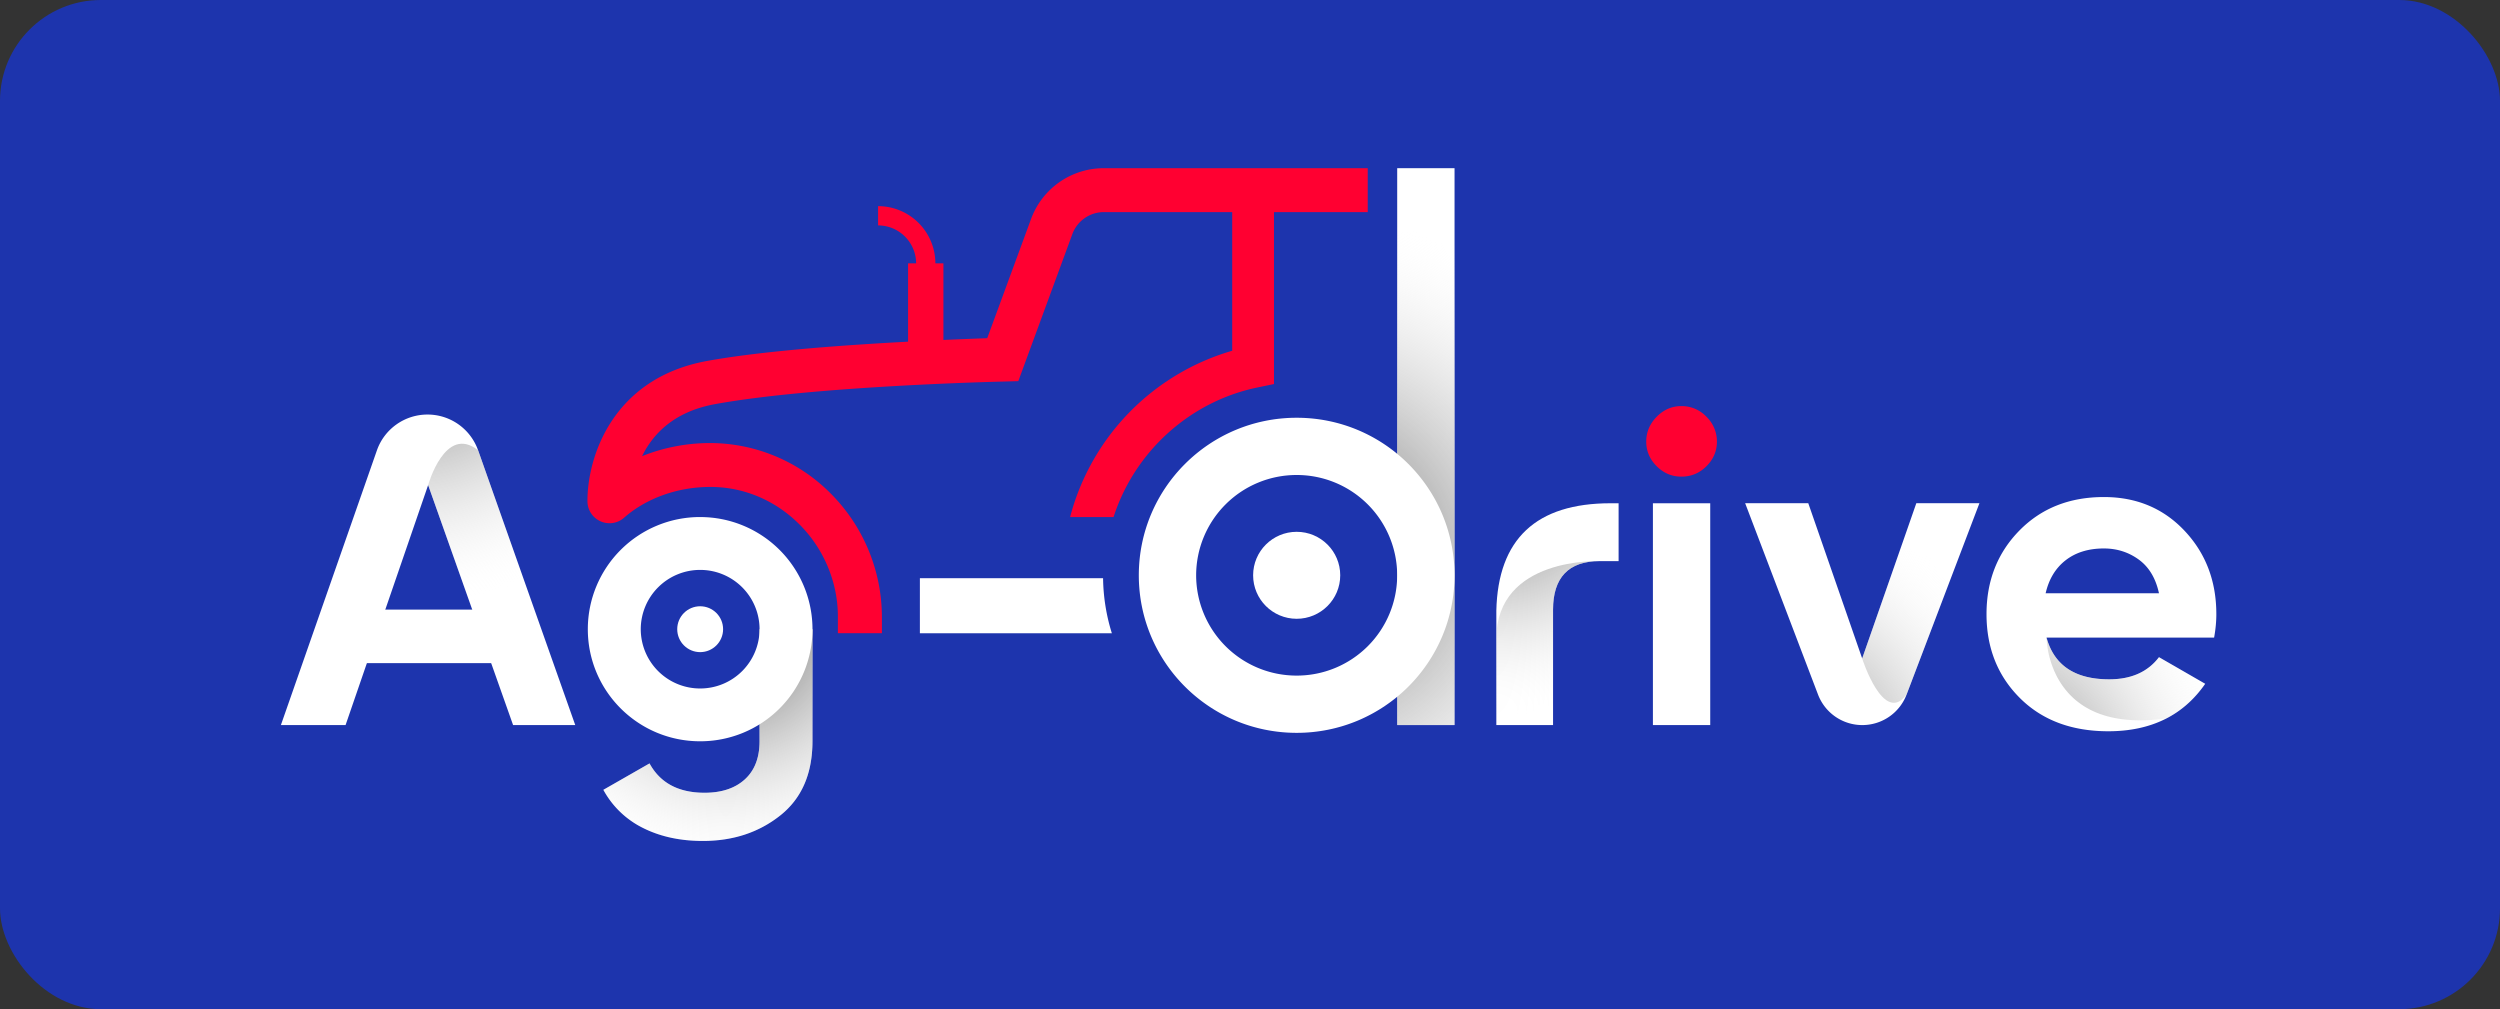
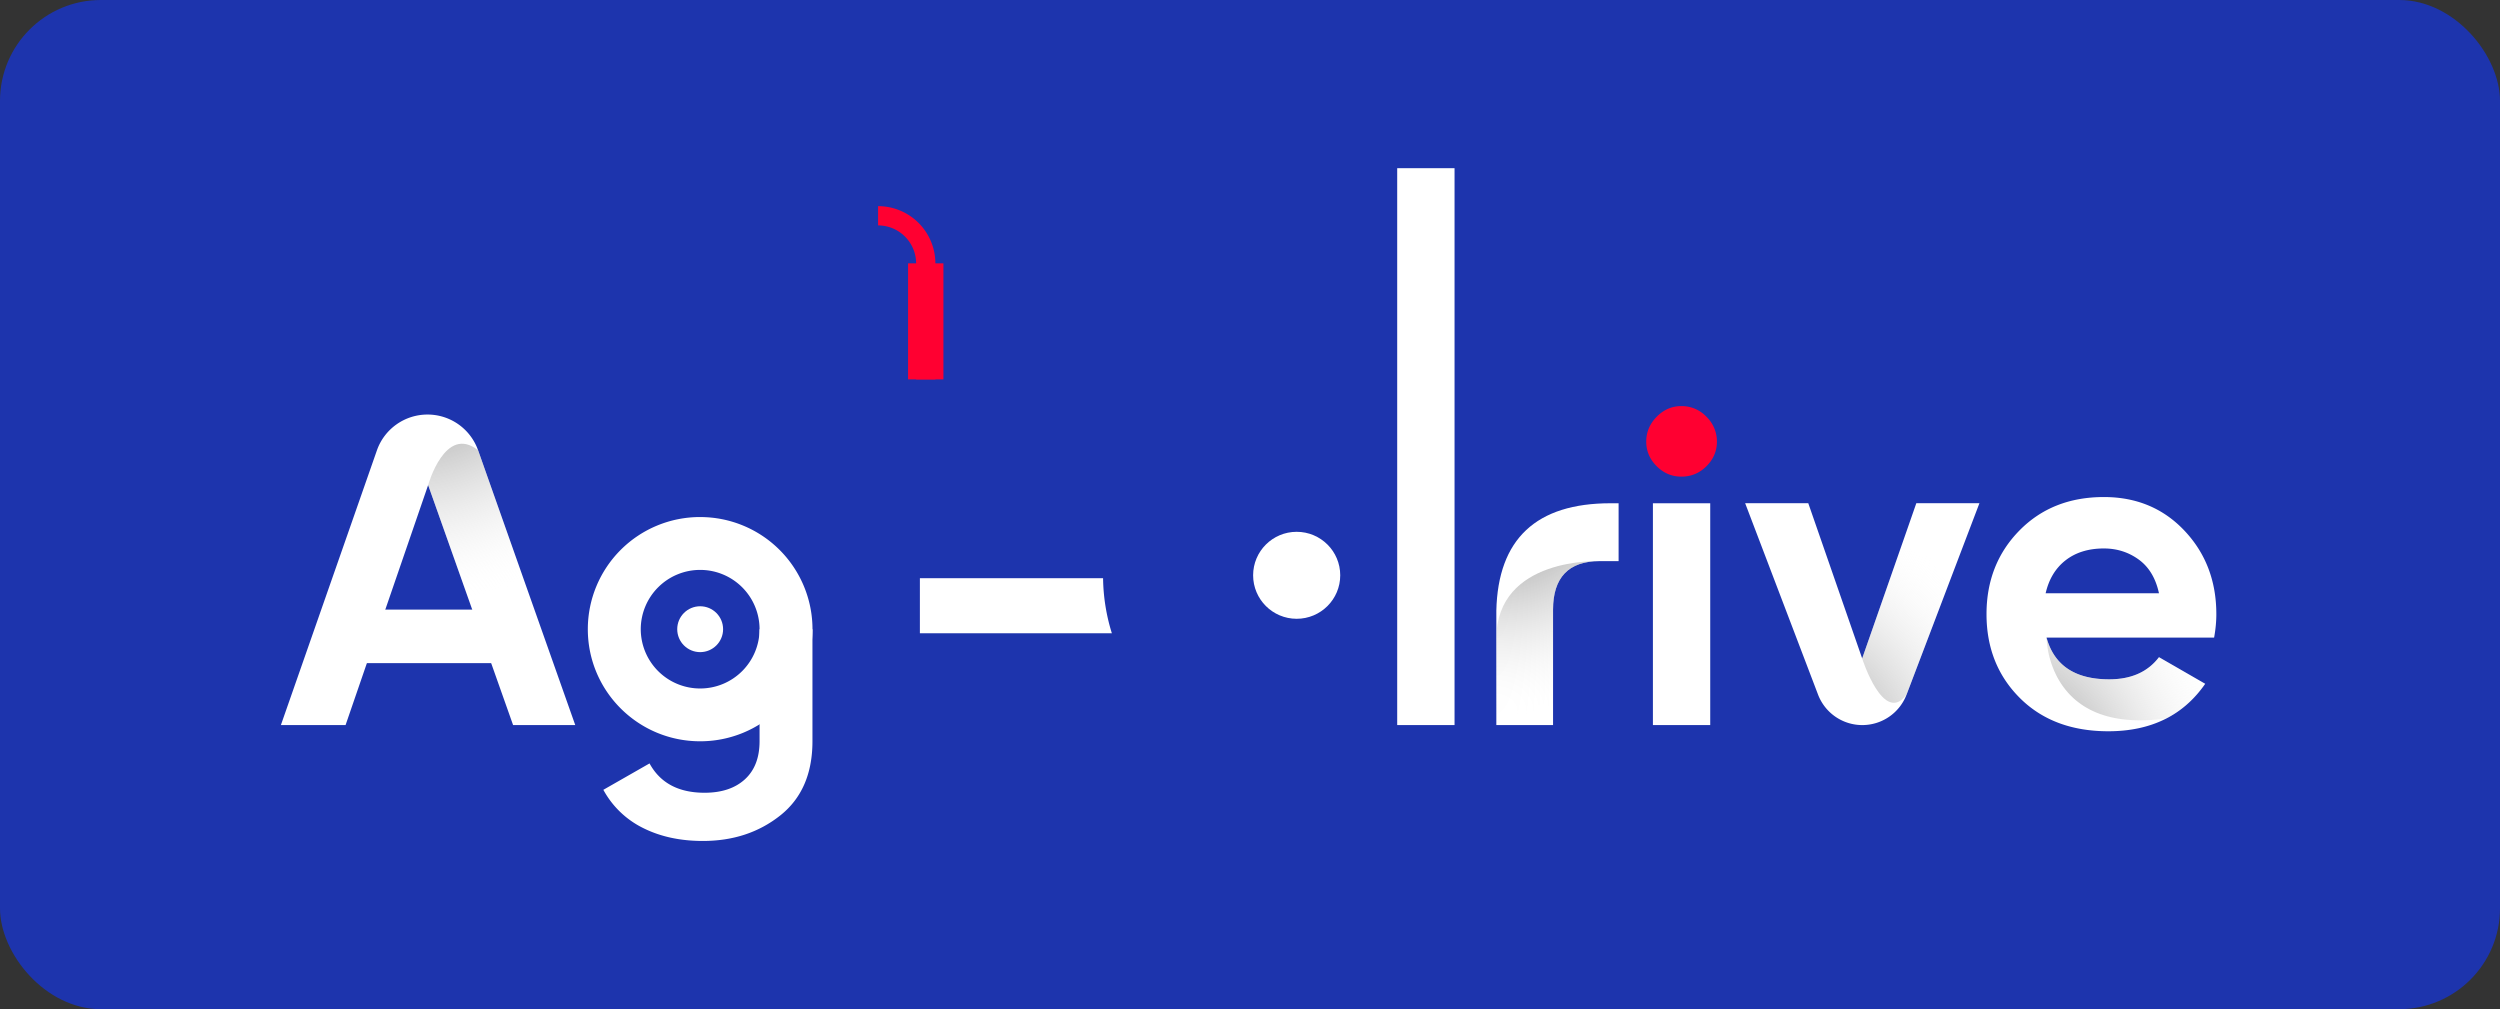
<svg xmlns="http://www.w3.org/2000/svg" width="109" height="44" viewBox="0 0 109 44">
  <rect x="0" y="0" width="109" height="44" fill="#333333" stroke="none" />
  <defs>
    <radialGradient cx="58.607%" cy="-2.39%" fx="58.607%" fy="-2.39%" r="119.834%" gradientTransform="matrix(1 0 0 .988 0 0)" id="dsp3lwq9ta">
      <stop stop-color="#4D4D4D" offset="0%" />
      <stop stop-color="#FFF" stop-opacity="0" offset="100%" />
    </radialGradient>
    <radialGradient cx="-157.822%" cy="70.009%" fx="-157.822%" fy="70.009%" r="607.524%" gradientTransform="matrix(1 0 0 .103 0 .628)" id="3pjpaancsb">
      <stop stop-color="#4D4D4D" offset="0%" />
      <stop stop-color="#FFF" stop-opacity="0" offset="100%" />
    </radialGradient>
    <radialGradient cx="-9.766%" cy="-35.38%" fx="-9.766%" fy="-35.38%" r="184.908%" gradientTransform="matrix(1 0 0 .523 0 -.169)" id="ru3bc1jvoc">
      <stop stop-color="#4D4D4D" offset="0%" />
      <stop stop-color="#FFF" stop-opacity="0" offset="100%" />
    </radialGradient>
    <radialGradient cx="-.04%" cy="-52.372%" fx="-.04%" fy="-52.372%" r="234.246%" gradientTransform="matrix(1 0 0 .63 0 -.194)" id="52b1vob2fd">
      <stop stop-color="#4D4D4D" offset="0%" />
      <stop stop-color="#FFF" stop-opacity="0" offset="100%" />
    </radialGradient>
    <radialGradient cx="-77.4%" cy="126.45%" fx="-77.4%" fy="126.45%" r="221.021%" gradientTransform="matrix(1 0 0 .588 0 .521)" id="kjztk8onre">
      <stop stop-color="#4D4D4D" offset="0%" />
      <stop stop-color="#FFF" stop-opacity="0" offset="100%" />
    </radialGradient>
    <radialGradient cx="-31.498%" cy="170.448%" fx="-31.498%" fy="170.448%" r="293.991%" gradientTransform="matrix(.521 0 0 1 -.15 0)" id="sdegwu5f4f">
      <stop stop-color="#4D4D4D" offset="0%" />
      <stop stop-color="#FFF" stop-opacity="0" offset="100%" />
    </radialGradient>
  </defs>
  <g fill="none" fill-rule="evenodd">
    <rect fill="#1D34AD" width="109" height="44" rx="4.4" />
    <g transform="translate(12.247 7.333)" fill-rule="nonzero">
      <path d="M8.597 12.298a2.336 2.336 0 0 0-2.205-1.557c-.994 0-1.878.627-2.206 1.563L0 24.28h2.82L6.42 13.816l3.704 10.464h2.71L8.598 12.298zM20.87 24.983c0 .719-.213 1.273-.64 1.663-.428.39-1.014.585-1.758.585-1.136 0-1.935-.427-2.399-1.279l-2.014 1.151a3.97 3.97 0 0 0 1.73 1.664c.751.377 1.62.566 2.608.566 1.32 0 2.445-.372 3.379-1.115.933-.742 1.4-1.821 1.4-3.234v-4.882H20.87v4.88h.001z" fill="#FFF" />
-       <path d="M20.87 24.983c0 .719-.213 1.273-.64 1.663-.428.39-1.014.585-1.758.585-1.136 0-1.935-.427-2.399-1.279l-2.014 1.151a3.97 3.97 0 0 0 1.73 1.664c.751.377 1.62.566 2.608.566 1.32 0 2.445-.372 3.379-1.115.933-.742 1.4-1.821 1.4-3.234v-4.882H20.87v4.88h.001z" fill="url(#dsp3lwq9ta)" />
-       <path fill="#FFF" d="M48.671 24.28h2.5V0h-2.5z" />
-       <path fill="url(#3pjpaancsb)" d="M48.671 24.28h2.5V0h-2.5z" />
+       <path fill="#FFF" d="M48.671 24.28h2.5V0h-2.5" />
      <path d="M52.993 19.289v4.991h2.473v-5.028c0-1.407.678-2.12 2.034-2.12h.824v-2.523h-.348c-3.244 0-4.91 1.555-4.983 4.68zM59.82 14.609h2.499v9.671H59.82z" fill="#FFF" />
      <path d="M61.06 10.373c-.413 0-.772.156-1.075.465-.304.309-.456.67-.456 1.083 0 .412.152.77.456 1.073.303.303.662.454 1.075.454.426 0 .79-.15 1.095-.454.303-.303.456-.66.456-1.073a1.5 1.5 0 0 0-.456-1.083 1.481 1.481 0 0 0-1.095-.465z" fill="#FF0031" />
      <path d="M74.055 14.61 70.88 22.95a2.064 2.064 0 0 1-1.93 1.33 2.064 2.064 0 0 1-1.931-1.33l-3.177-8.342h2.752l2.35 6.768 2.36-6.768h2.752zM84.385 19.444c0-1.444-.463-2.657-1.386-3.636-.924-.98-2.097-1.47-3.517-1.47-1.499 0-2.727.487-3.683 1.46-.956.974-1.434 2.19-1.434 3.646 0 1.47.485 2.689 1.454 3.656.968.966 2.255 1.45 3.856 1.45 1.86 0 3.269-.69 4.225-2.07l-2.016-1.161c-.49.645-1.214.966-2.17.966-1.486 0-2.397-.605-2.732-1.818h7.306c.065-.358.097-.7.097-1.023zm-7.442-.91c.141-.618.433-1.099.872-1.44.439-.341.995-.514 1.667-.514.569 0 1.075.161 1.52.484.446.324.74.813.882 1.47h-4.941zM18.28 15.21a4.892 4.892 0 0 0-4.898 4.889c0 2.7 2.192 4.888 4.898 4.888a4.892 4.892 0 0 0 4.898-4.888 4.894 4.894 0 0 0-4.898-4.888zm0 7.475a2.588 2.588 0 0 1-2.59-2.585 2.589 2.589 0 0 1 2.59-2.585 2.588 2.588 0 0 1 2.59 2.585 2.589 2.589 0 0 1-2.59 2.585z" fill="#FFF" />
-       <path d="M47.386 0v1.915H35.879c-.61 0-1.157.382-1.37.954l-2.358 6.416-.65.018c-.065.001-8.201.186-12.575.985-1.806.329-2.717 1.322-3.177 2.266a7.999 7.999 0 0 1 2.897-.57 7.418 7.418 0 0 1 5.29 2.164 7.636 7.636 0 0 1 2.268 5.4v.728h-1.919v-.728c0-1.5-.618-2.975-1.7-4.04-1.064-1.054-2.463-1.629-3.92-1.61-1.396.012-2.745.501-3.7 1.34l-.03.026a.959.959 0 0 1-1.018.123l-.001-.001a.955.955 0 0 1-.55-.865v-.001c-.007-1.915 1.084-5.362 5.215-6.115 3.737-.683 10.434-.926 12.215-.993l1.913-5.203A3.377 3.377 0 0 1 35.879 0h11.507z" fill="#FF0031" />
      <path d="M35.847 17.877H27.86v2.4h8.37a8.416 8.416 0 0 1-.383-2.4z" fill="#FFF" />
      <path d="M27.696 9.21h.84V4.15a2.5 2.5 0 0 0-2.499-2.495v.84a1.66 1.66 0 0 1 1.659 1.654v5.06z" fill="#FF0031" />
      <path fill="#FF0031" d="M27.345 4.149h1.541v5.06h-1.541z" />
      <path d="M12.834 24.28 8.597 12.298C7.16 11.157 6.42 13.816 6.42 13.816l3.704 10.464h2.71z" fill="url(#ru3bc1jvoc)" />
-       <path d="M44.288 10.881c-3.802 0-6.883 3.075-6.883 6.869 0 3.794 3.08 6.869 6.883 6.869 3.801 0 6.882-3.075 6.882-6.869 0-3.794-3.08-6.869-6.882-6.869zm0 11.242a4.378 4.378 0 0 1-4.383-4.373 4.378 4.378 0 0 1 4.383-4.373 4.378 4.378 0 0 1 4.382 4.373 4.377 4.377 0 0 1-4.382 4.373z" fill="#FFF" />
      <path d="M52.993 20.52v3.76h2.473v-5.028c0-1.407.678-2.12 2.034-2.12-.002 0-4.507-.195-4.507 3.388z" fill="url(#52b1vob2fd)" />
      <path d="m71.303 14.61-2.36 6.767s.935 2.93 1.936 1.574l3.176-8.342h-2.752z" fill="url(#kjztk8onre)" />
      <path d="m83.901 22.481-2.015-1.16c-.491.644-1.214.966-2.17.966-1.486 0-2.397-.606-2.733-1.819 0 0 .002 4.253 5.225 3.521a4.613 4.613 0 0 0 1.693-1.508z" fill="url(#sdegwu5f4f)" />
      <path fill="#FFF" d="M3.087 19.247h6.729v2.332H3.087z" />
      <circle fill="#FFF" cx="18.28" cy="20.1" r="1" />
      <ellipse fill="#FFF" cx="44.288" cy="17.75" rx="1.899" ry="1.896" />
-       <path d="M41.477 1.178V7.96a10.259 10.259 0 0 0-7.068 7.252h1.895c.909-2.831 3.306-5.035 6.27-5.65l.725-.151V1.178h-1.822z" fill="#FF0031" />
    </g>
  </g>
</svg>